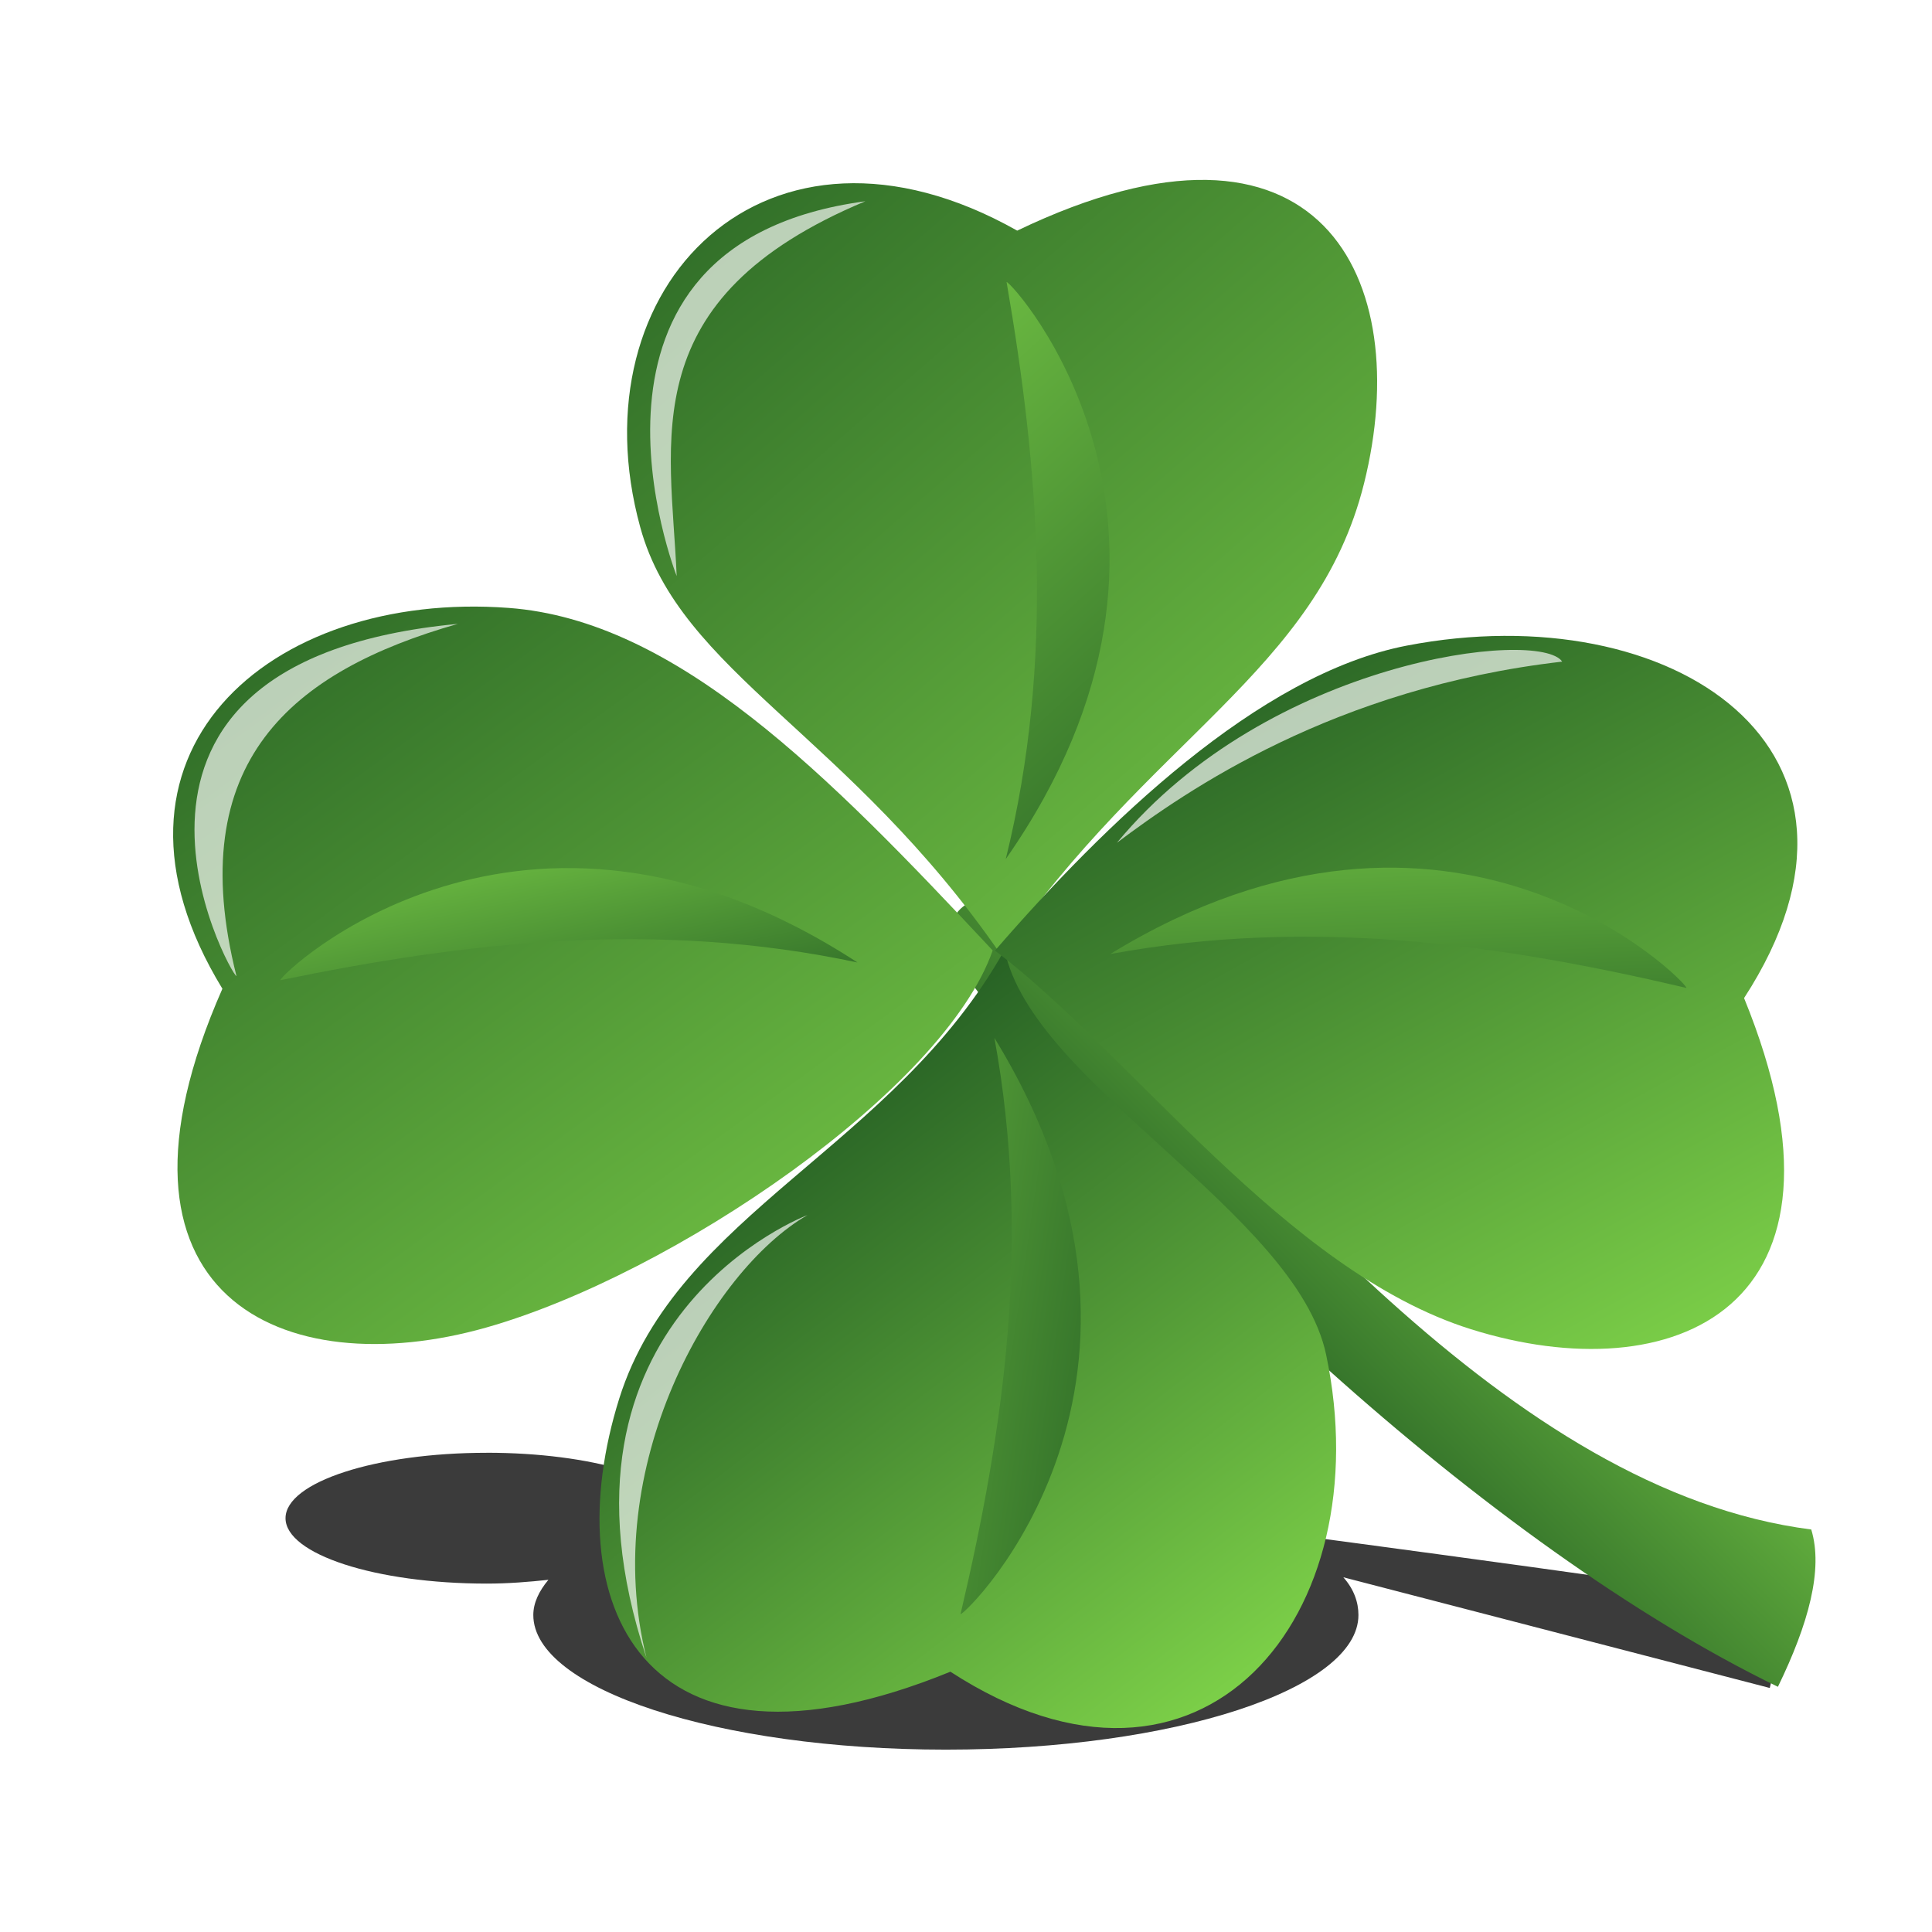
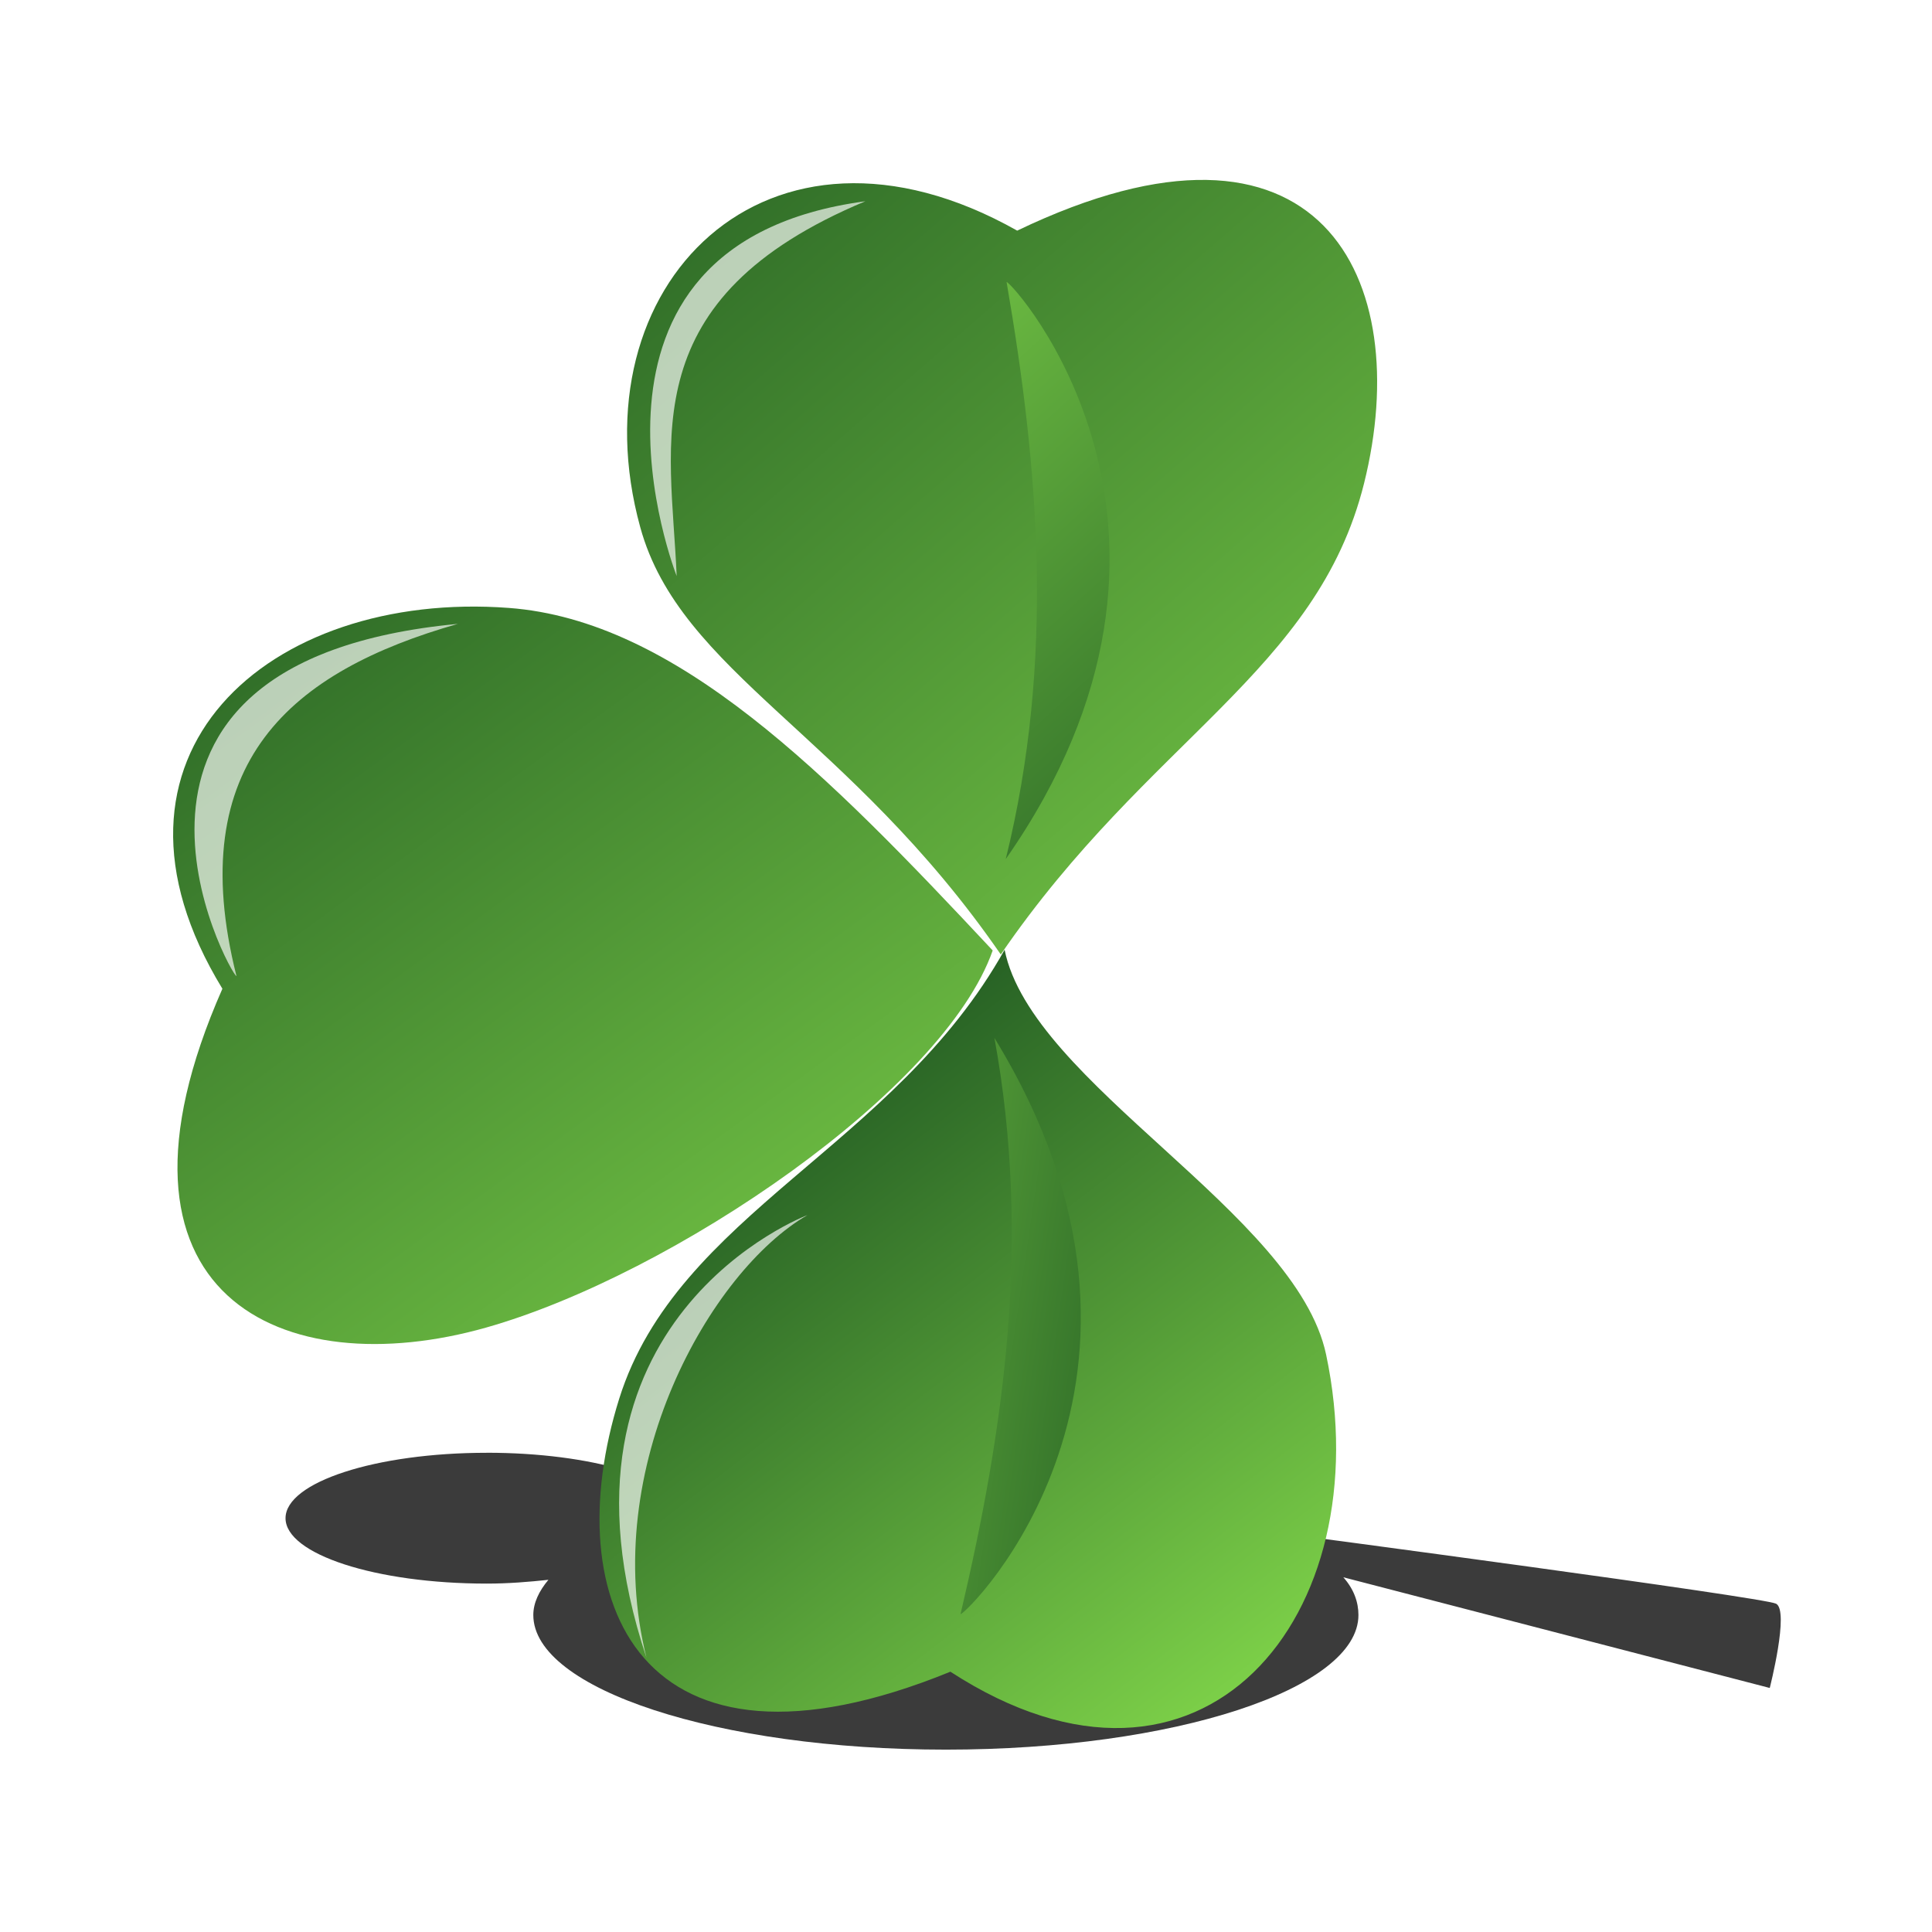
<svg xmlns="http://www.w3.org/2000/svg" xmlns:xlink="http://www.w3.org/1999/xlink" viewBox="0 0 48 48">
  <defs>
    <filter id="n" x="-.079" y="-.182" width="1.157" height="1.363">
      <feGaussianBlur stdDeviation=".362" />
    </filter>
    <filter id="m" x="-.163" y="-.093" width="1.325" height="1.187">
      <feGaussianBlur stdDeviation=".362" />
    </filter>
    <filter id="l" x="-.133" y="-.099" width="1.266" height="1.199">
      <feGaussianBlur stdDeviation=".362" />
    </filter>
    <filter id="k" x="-.186" y="-.079" width="1.372" height="1.158">
      <feGaussianBlur stdDeviation=".362" />
    </filter>
    <filter id="o" x="-.053" y="-.265" width="1.105" height="1.529">
      <feGaussianBlur stdDeviation=".813" />
    </filter>
    <linearGradient id="a">
      <stop stop-color="#7ed249" offset="0" />
      <stop stop-color="#286325" offset="1" />
    </linearGradient>
    <linearGradient id="j" x1="46.663" x2="37.325" y1="33.831" y2="41.263" gradientTransform="matrix(.994 -.113 .113 .994 -5.076 3.767)" gradientUnits="userSpaceOnUse" xlink:href="#a" />
    <linearGradient id="i" x1="10.656" x2="33.095" y1="28.932" y2="46.232" gradientUnits="userSpaceOnUse" xlink:href="#a" />
    <linearGradient id="h" x1="31.534" x2="24.197" y1="32.481" y2="30.773" gradientUnits="userSpaceOnUse" xlink:href="#a" />
    <linearGradient id="g" x1="14.622" x2="33.095" y1="22.236" y2="46.232" gradientUnits="userSpaceOnUse" xlink:href="#a" />
    <linearGradient id="f" x1="19.206" x2="33.202" y1="39.085" y2="25.56" gradientTransform="matrix(-.993 -.12 -.12 .993 56.679 3.58)" gradientUnits="userSpaceOnUse" xlink:href="#a" />
    <linearGradient id="e" x1="13.163" x2="31.722" y1="33.927" y2="23.669" gradientUnits="userSpaceOnUse" xlink:href="#a" />
    <linearGradient id="d" x1="32.674" x2="22.772" y1="29.947" y2="30.316" gradientUnits="userSpaceOnUse" xlink:href="#a" />
    <linearGradient id="c" x1="32.351" x2="21.157" y1="42.327" y2="27.794" gradientUnits="userSpaceOnUse" xlink:href="#a" />
    <linearGradient id="b" x1="18.986" x2="31.46" y1="30.509" y2="32.337" gradientUnits="userSpaceOnUse" xlink:href="#a" />
  </defs>
  <path d="m12.094 36.094c-2.759 0-5 0.73-5 1.625s2.241 1.625 5 1.625c0.54 0 1.044-0.042 1.531-0.094-0.233 0.279-0.375 0.573-0.375 0.875 0 1.839 4.585 3.344 10.25 3.344s10.25-1.505 10.25-3.344c0-0.321-0.114-0.644-0.375-0.938l10.594 2.75s0.493-1.925 0.156-2.094c-0.325-0.162-11.883-1.699-12.75-1.812-1.881-0.74-4.688-1.219-7.875-1.219-2.457 0-4.671 0.283-6.438 0.75-0.23-0.826-2.364-1.469-4.969-1.469z" fill-opacity=".769" fill-rule="evenodd" filter="url(#o)" />
-   <path d="m23.633 23.73c4.717 6.663 13.365 14.698 20.539 18.178 0.76-1.563 1.131-2.917 0.828-3.908-7.47-0.953-13.979-9.146-19.409-15.115-0.886-1.044-2.313-0.536-1.958 0.845z" fill="url(#j)" />
  <g transform="translate(-2.157 .608)">
    <path d="m27.116 22.989c-2.741 4.906-8.129 6.551-9.574 11.15-1.569 4.995 0.482 9.946 8.227 6.786 6.271 4.072 10.702-1.404 9.335-7.878-0.742-3.515-7.32-6.735-7.988-10.059z" fill="url(#c)" />
    <path d="m26.863 25.179c0.922 5.027 0.235 9.735-0.842 14.316 0.156 0 6.053-5.811 0.842-14.316z" fill="url(#b)" />
  </g>
  <g transform="matrix(.028 -1 -1 -.028 45.73 51.48)">
    <path d="m27.255 21.83c-3.499 1.117-8.268 7.711-9.713 12.31-1.569 4.995 0.482 9.946 8.227 6.786 5.704 3.704 9.933-0.873 9.653-6.846-0.195-4.16-3.868-8.001-8.167-12.25z" fill="url(#i)" />
-     <path d="m26.863 25.179c0.922 5.027 0.235 9.735-0.842 14.316 0.156 0 6.053-5.811 0.842-14.316z" fill="url(#h)" />
+     <path d="m26.863 25.179z" fill="url(#h)" />
  </g>
  <g transform="matrix(-.998 .06 -.06 -.998 53.445 45.028)">
    <path d="m27.256 22.996c-3.994 5.136-8.269 6.544-9.714 11.144-1.569 4.995 0.482 9.946 8.227 6.786 5.998 3.877 11.079-0.71 9.792-6.797-0.774-3.662-4.864-5.442-8.305-11.133z" fill="url(#g)" />
    <path d="m26.99 25.355c-1.518 4.88-1.401 9.637-0.881 14.313-0.155-0.019-5.312-6.495 0.881-14.313z" fill="url(#f)" />
  </g>
  <g transform="matrix(-0 -1 1 -0 2.405 50.566)">
-     <path d="m26.948 22.316c-2.573 3.391-7.961 7.225-9.406 11.824-1.569 4.995 0.482 9.946 8.227 6.786 6.198 4.024 10.024-1.806 8.757-8.379-0.711-3.689-4.449-7.522-7.577-10.232z" fill="url(#e)" />
-     <path d="m26.863 25.179c0.922 5.027 0.235 9.735-0.842 14.316 0.156 0 6.053-5.811 0.842-14.316z" fill="url(#d)" />
-   </g>
+     </g>
  <path d="m21.5 5c-5.786 2.419-4.832 5.932-4.688 9.312 0 0-3.25-8.25 4.688-9.312z" fill="#fff" fill-opacity=".665" filter="url(#m)" />
  <path d="m11.375 15.5c-4.13 1.177-6.84 3.429-5.5 8.75-0.135 0-4.443-7.812 5.5-8.75z" fill="#fff" fill-opacity=".665" filter="url(#l)" />
  <path d="m16.062 41.188c-1.186-4.722 1.589-9.611 4-11 0 0-6.812 2.562-4 11z" fill="#fff" fill-opacity=".665" filter="url(#k)" />
  <path d="m27.75 20.938c1.719-1.29 5.395-3.849 11.062-4.5-0.552-0.828-7.289-0.058-11.062 4.5z" fill="#fff" fill-opacity=".665" filter="url(#n)" />
</svg>